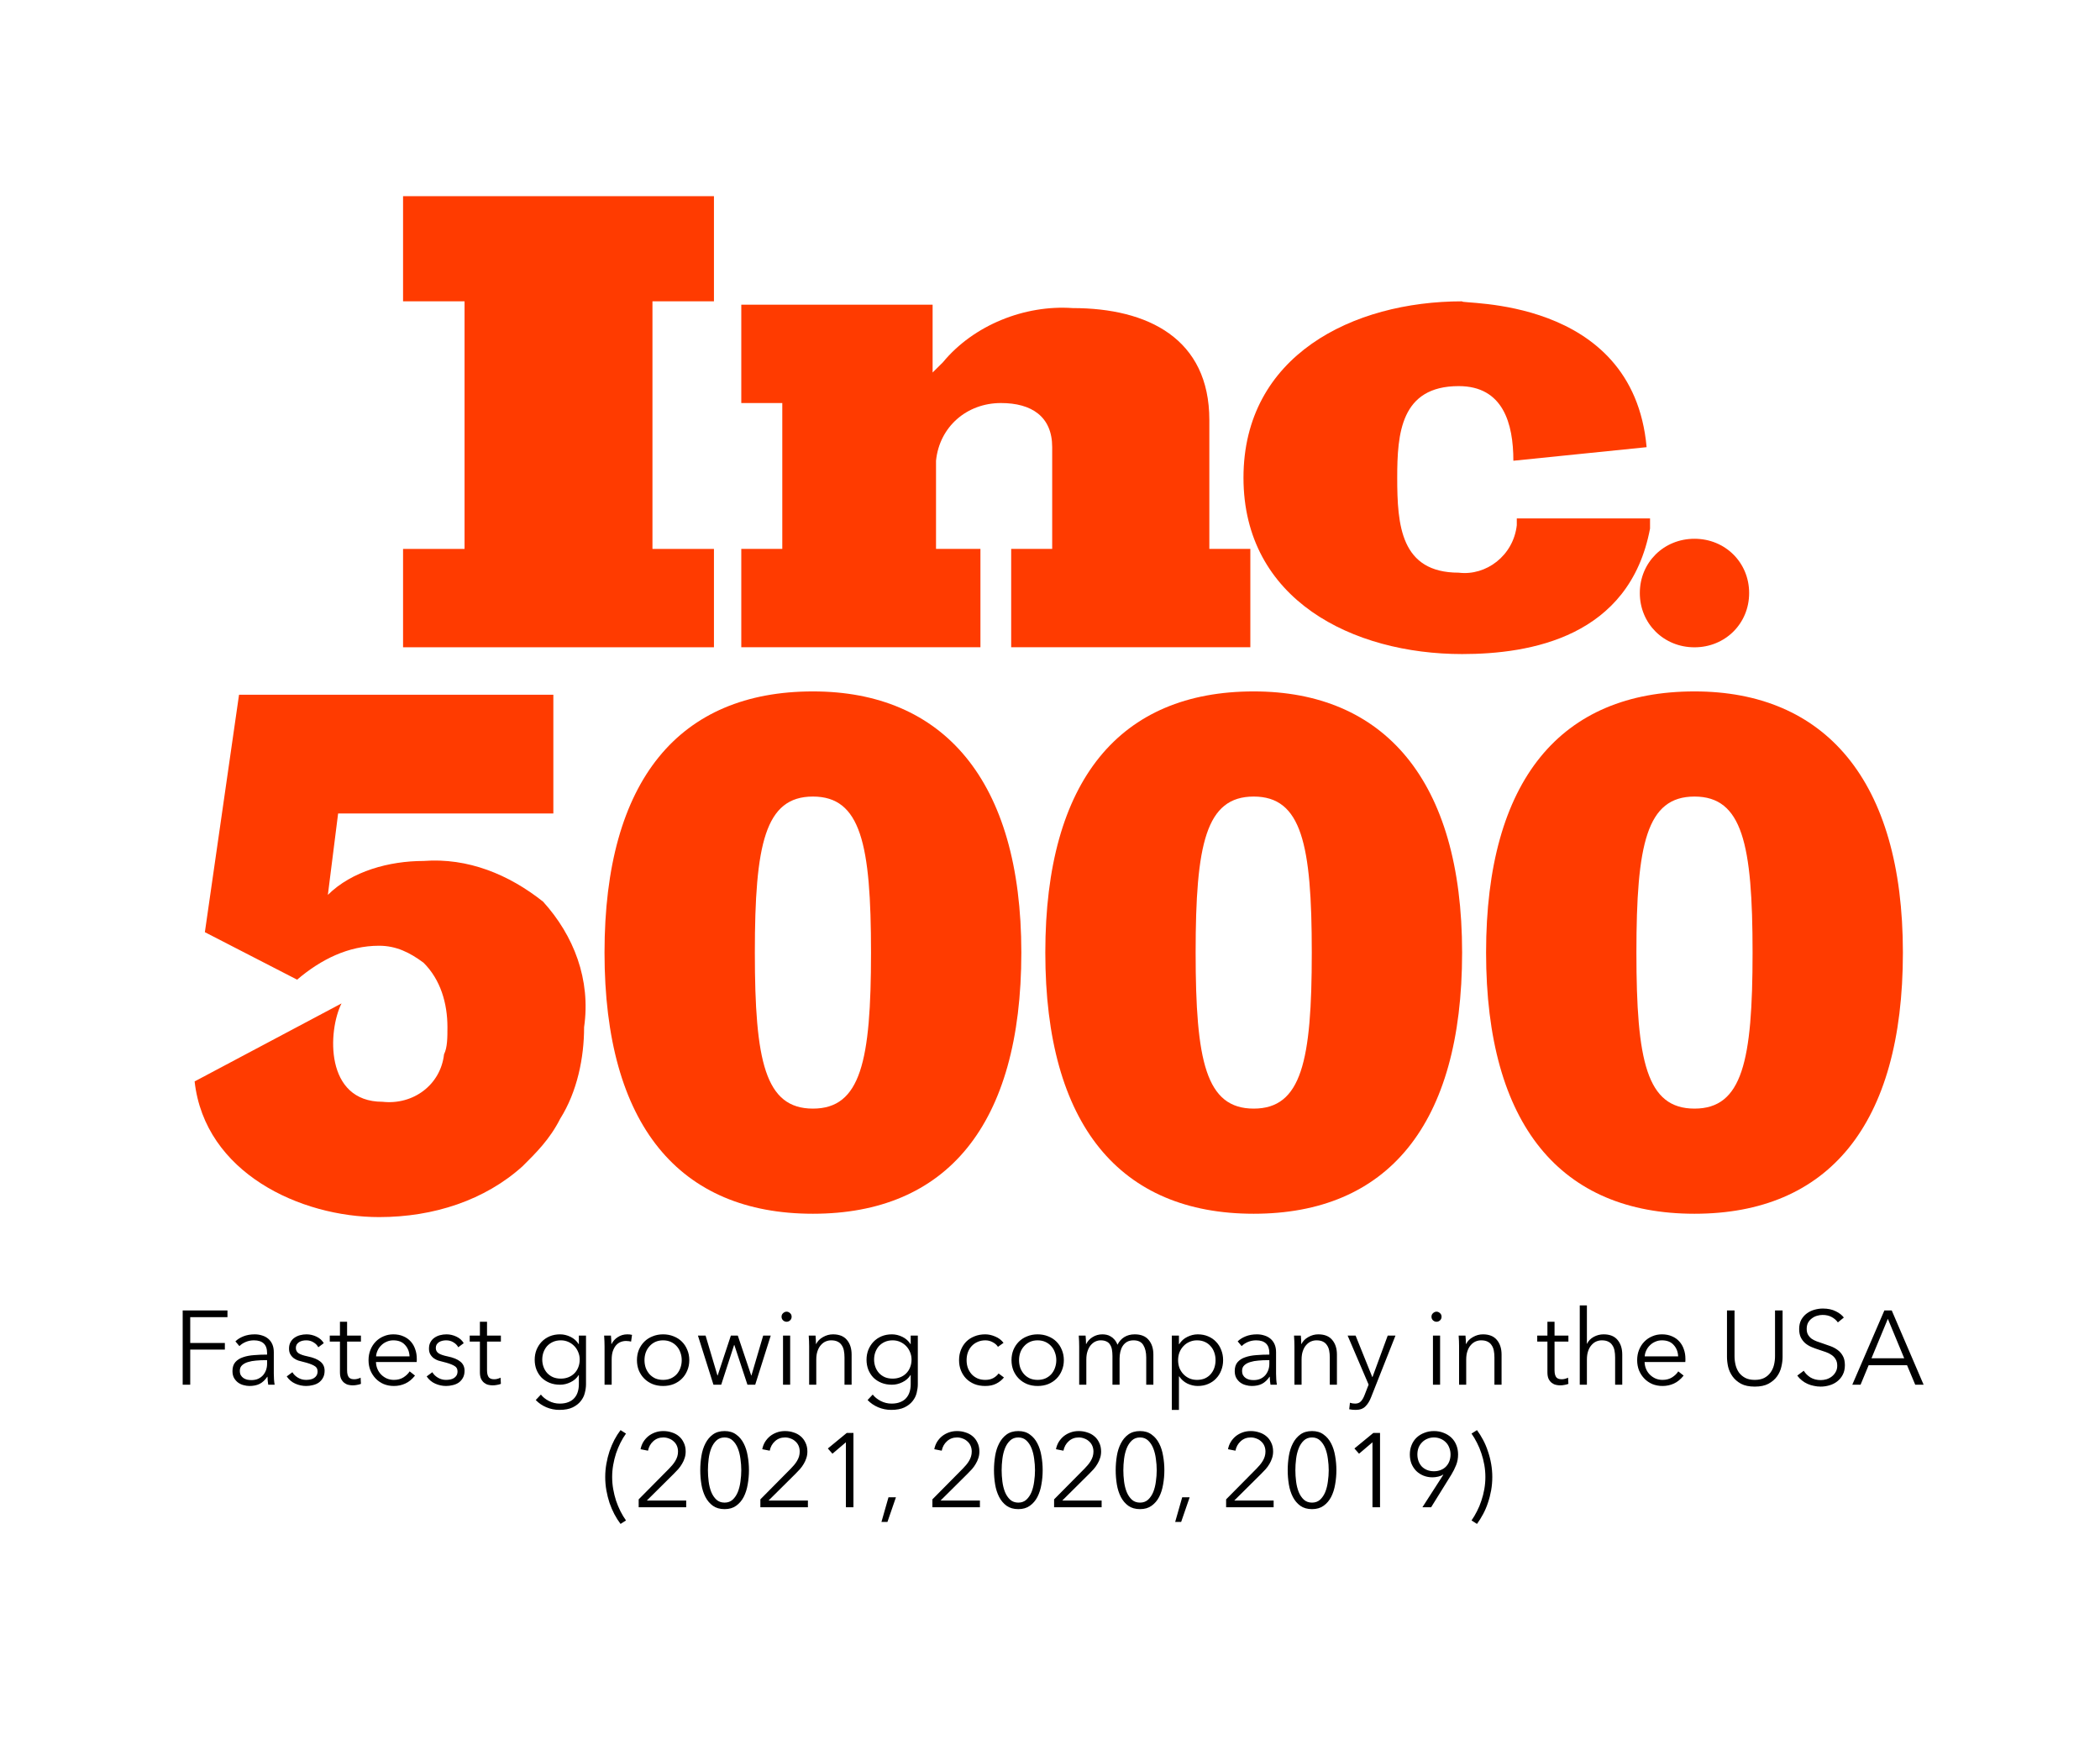
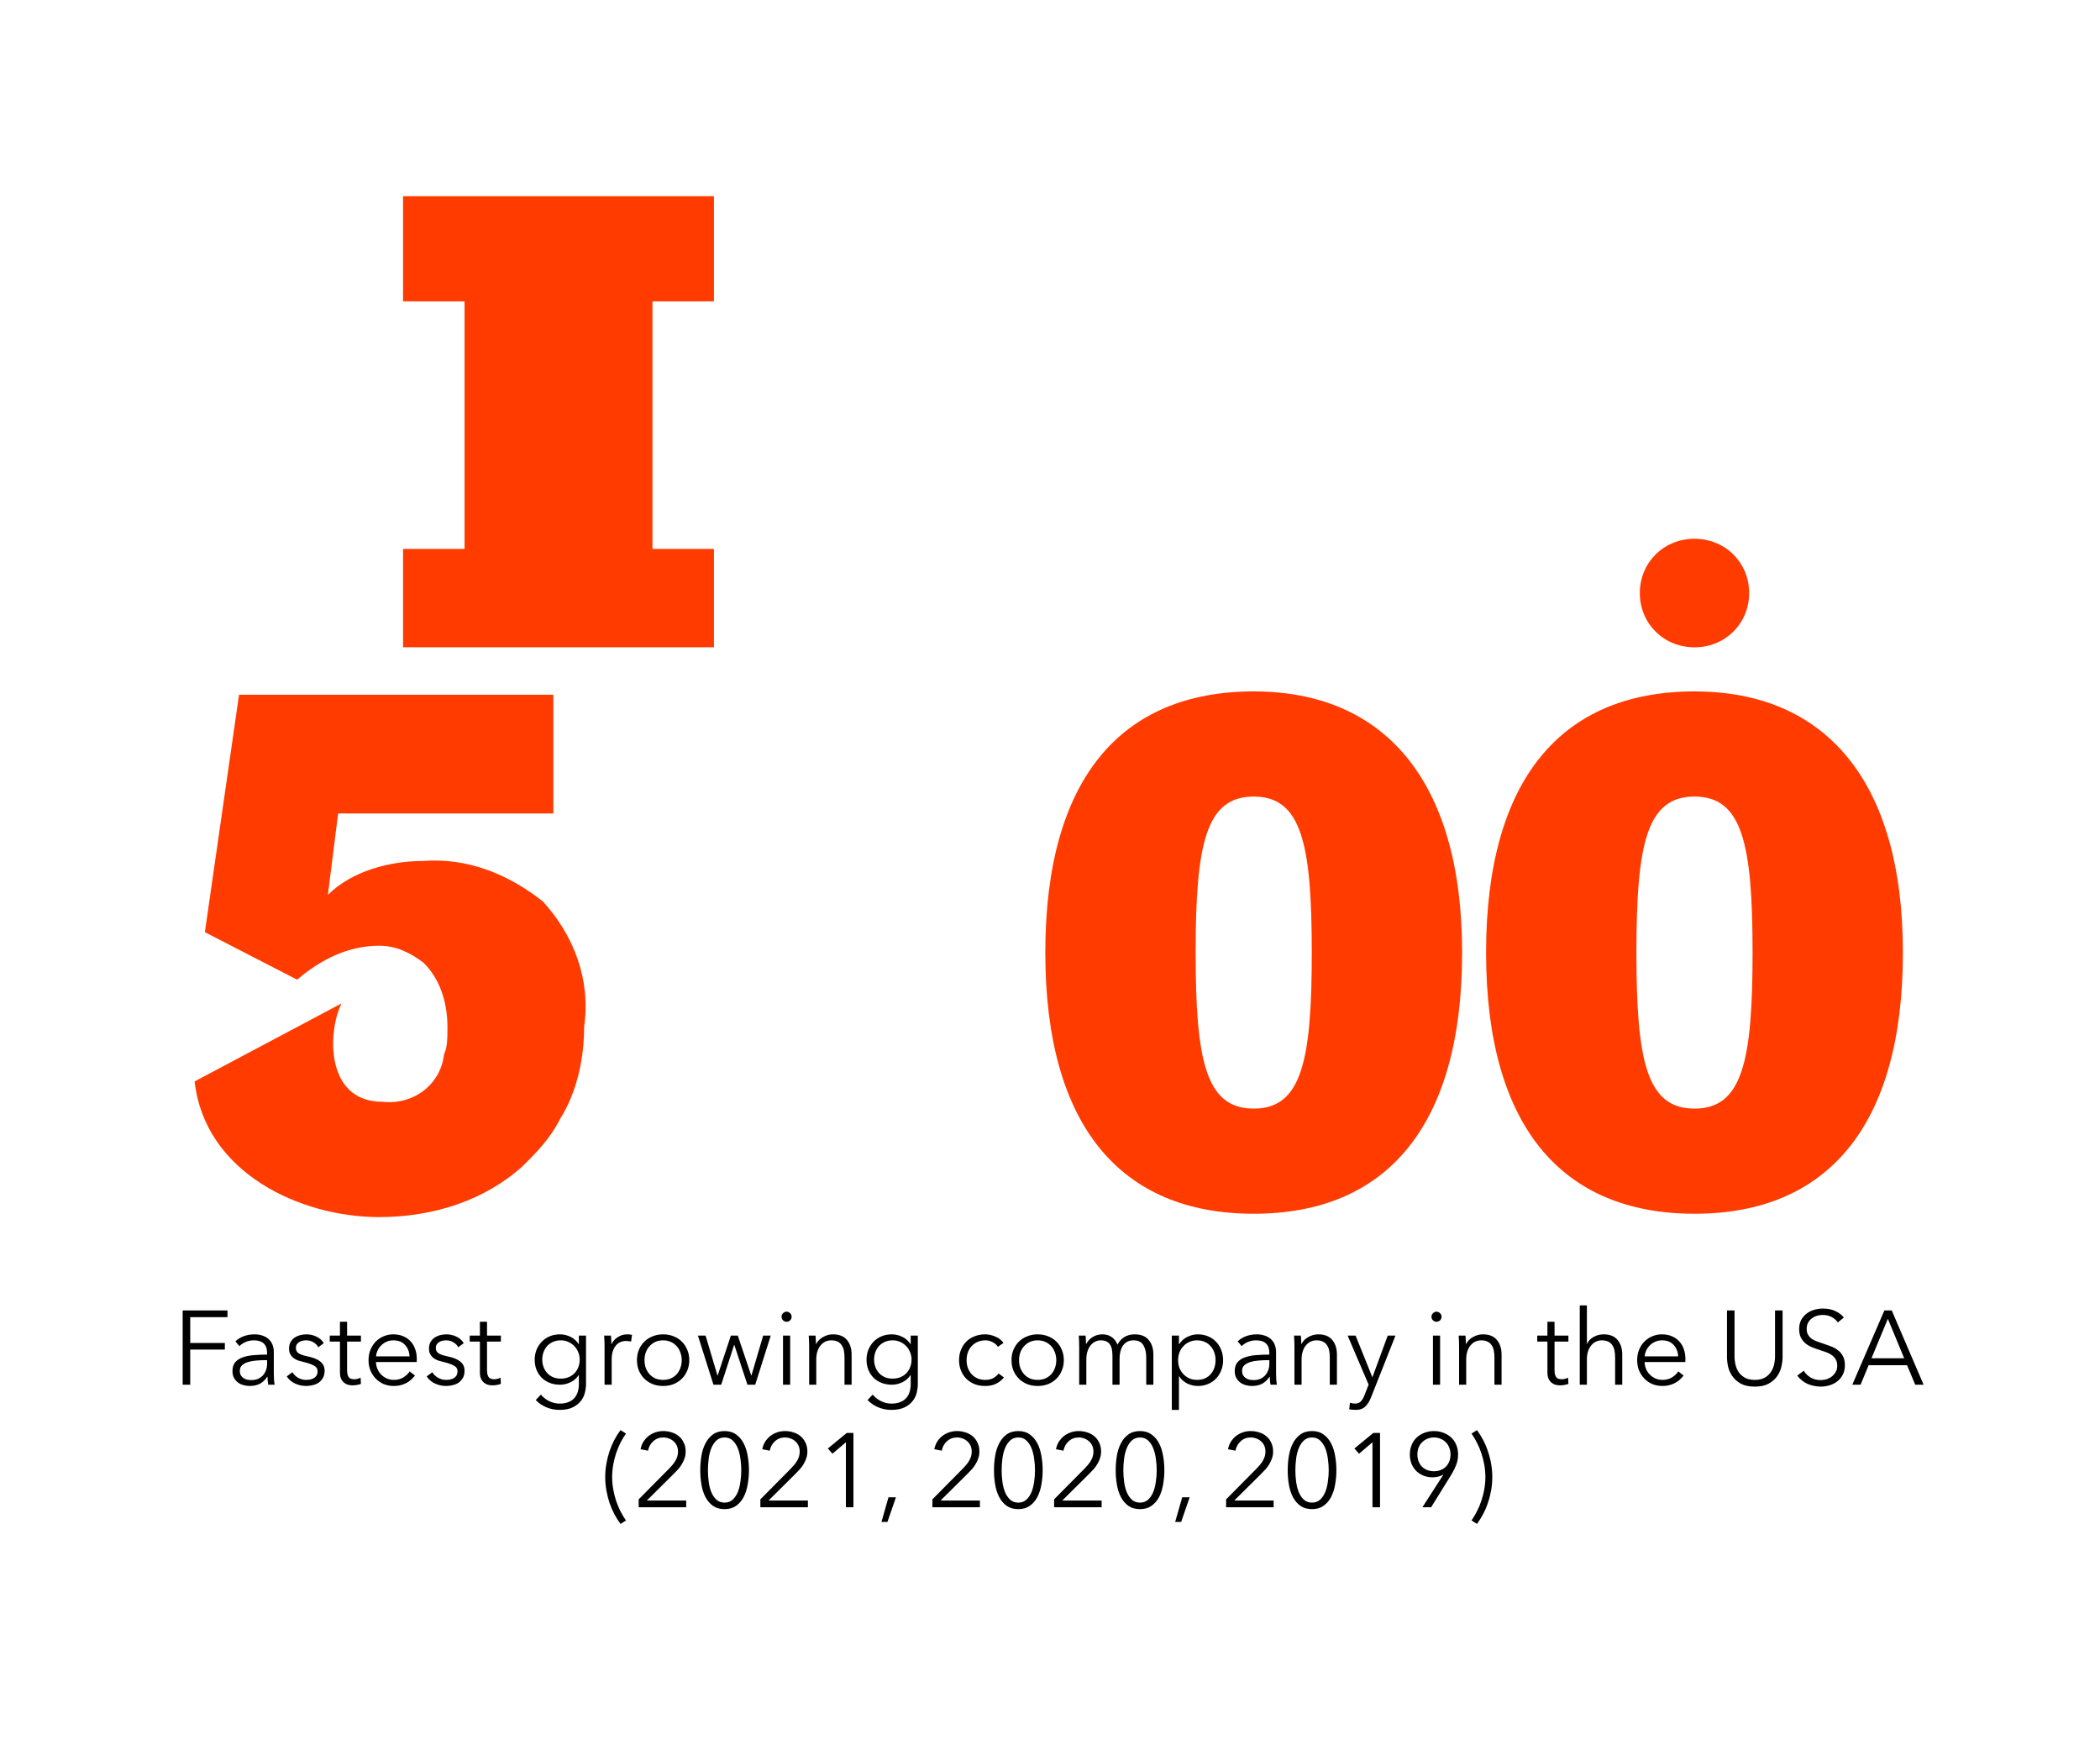
<svg xmlns="http://www.w3.org/2000/svg" width="120" height="100" viewBox="0 0 120 100" fill="none">
  <path d="M23.032 36.981V31.362H26.546V17.215H23.032V11.208H40.797V17.215H37.283V31.362H40.797V36.981H23.032Z" fill="#FF3B00" />
-   <path d="M57.782 36.98V31.36H60.125V25.547C60.125 23.803 58.954 23.027 57.197 23.027C55.244 23.027 53.682 24.384 53.487 26.322V26.516V31.36H56.025V36.98H42.359V31.36H44.702V23.027H42.359V17.408H53.292V21.283C53.487 21.09 53.682 20.896 53.878 20.702C55.635 18.57 58.563 17.408 61.296 17.602C65.591 17.602 69.105 19.346 69.105 23.996V31.36H71.448V36.98H57.782Z" fill="#FF3B00" />
-   <path d="M94.092 25.549L86.478 26.324C86.478 24.192 85.893 22.06 83.355 22.06C80.036 22.06 79.841 24.773 79.841 27.293C79.841 30.006 80.036 32.719 83.355 32.719C84.917 32.912 86.478 31.75 86.674 30.006C86.674 29.812 86.674 29.812 86.674 29.618H94.288V30.199C93.116 36.401 87.455 37.369 83.55 37.369C77.303 37.369 71.056 34.269 71.056 27.293C71.056 20.316 77.303 17.216 83.55 17.216C83.355 17.41 93.311 16.828 94.092 25.549Z" fill="#FF3B00" />
  <path d="M99.951 33.883C99.951 35.627 98.584 36.983 96.827 36.983C95.07 36.983 93.704 35.627 93.704 33.883C93.704 32.139 95.07 30.782 96.827 30.782C98.584 30.782 99.951 32.139 99.951 33.883Z" fill="#FF3B00" />
-   <path d="M46.453 39.503C38.839 39.503 34.544 44.541 34.544 54.424C34.544 64.307 38.839 69.346 46.453 69.346C54.067 69.346 58.362 64.307 58.362 54.424C58.362 44.541 53.871 39.503 46.453 39.503ZM46.453 63.339C43.719 63.339 43.134 60.626 43.134 54.424C43.134 48.223 43.719 45.51 46.453 45.51C49.186 45.51 49.772 48.223 49.772 54.424C49.772 60.626 49.186 63.339 46.453 63.339Z" fill="#FF3B00" />
  <path d="M71.64 39.503C64.027 39.503 59.732 44.541 59.732 54.424C59.732 64.307 64.027 69.346 71.64 69.346C79.254 69.346 83.549 64.307 83.549 54.424C83.549 44.541 79.059 39.503 71.64 39.503ZM71.64 63.339C68.907 63.339 68.322 60.626 68.322 54.424C68.322 48.223 68.907 45.51 71.64 45.51C74.374 45.51 74.959 48.223 74.959 54.424C74.959 60.626 74.374 63.339 71.64 63.339Z" fill="#FF3B00" />
  <path d="M96.828 39.503C89.214 39.503 84.919 44.541 84.919 54.424C84.919 64.307 89.214 69.346 96.828 69.346C104.442 69.346 108.737 64.307 108.737 54.424C108.737 44.541 104.247 39.503 96.828 39.503ZM96.828 63.339C94.095 63.339 93.509 60.626 93.509 54.424C93.509 48.223 94.095 45.51 96.828 45.51C99.561 45.51 100.147 48.223 100.147 54.424C100.147 60.626 99.561 63.339 96.828 63.339Z" fill="#FF3B00" />
  <path d="M31.034 51.515C29.082 49.965 26.739 48.996 24.201 49.19C22.249 49.19 20.102 49.771 18.735 51.128L19.321 46.477H31.62V39.694H13.659L11.707 53.259L16.978 55.972C18.345 54.81 19.906 54.034 21.663 54.034C22.64 54.034 23.421 54.422 24.201 55.003C25.178 55.972 25.568 57.329 25.568 58.685C25.568 59.267 25.568 59.848 25.373 60.236C25.178 61.98 23.616 63.142 21.859 62.949C18.54 62.949 18.735 58.879 19.516 57.329L11.121 61.786C11.707 67.018 17.173 69.537 21.663 69.537C24.787 69.537 27.715 68.568 29.863 66.63C30.644 65.855 31.425 65.08 32.011 63.917C32.987 62.367 33.377 60.429 33.377 58.685C33.768 55.972 32.791 53.453 31.034 51.515Z" fill="#FF3B00" />
  <path d="M10.87 79.114H10.439V74.87H12.998V75.253H10.87V76.728H12.849V77.106H10.87V79.114ZM15.262 77.303C15.262 77.06 15.198 76.878 15.071 76.758C14.943 76.638 14.757 76.578 14.513 76.578C14.345 76.578 14.189 76.608 14.046 76.668C13.902 76.728 13.78 76.808 13.68 76.908L13.452 76.638C13.568 76.522 13.72 76.426 13.908 76.35C14.1 76.274 14.315 76.236 14.555 76.236C14.707 76.236 14.849 76.258 14.981 76.302C15.113 76.342 15.229 76.404 15.328 76.488C15.428 76.572 15.506 76.678 15.562 76.806C15.618 76.934 15.646 77.084 15.646 77.255V78.484C15.646 78.592 15.65 78.704 15.658 78.82C15.666 78.936 15.678 79.034 15.694 79.114H15.328C15.316 79.046 15.306 78.972 15.298 78.892C15.29 78.812 15.286 78.734 15.286 78.658H15.274C15.147 78.846 15.001 78.982 14.837 79.066C14.677 79.146 14.483 79.186 14.255 79.186C14.148 79.186 14.036 79.17 13.92 79.138C13.808 79.11 13.704 79.062 13.608 78.994C13.516 78.926 13.438 78.838 13.374 78.73C13.314 78.622 13.284 78.49 13.284 78.335C13.284 78.119 13.338 77.949 13.446 77.825C13.558 77.697 13.706 77.603 13.89 77.543C14.073 77.479 14.283 77.439 14.519 77.423C14.759 77.403 15.007 77.393 15.262 77.393V77.303ZM15.143 77.711C14.975 77.711 14.805 77.719 14.633 77.735C14.465 77.747 14.311 77.775 14.171 77.819C14.036 77.859 13.924 77.919 13.836 77.999C13.748 78.079 13.704 78.185 13.704 78.317C13.704 78.416 13.722 78.5 13.758 78.568C13.798 78.636 13.85 78.692 13.914 78.736C13.978 78.776 14.047 78.806 14.123 78.826C14.203 78.842 14.283 78.85 14.363 78.85C14.507 78.85 14.635 78.826 14.747 78.778C14.859 78.726 14.953 78.658 15.029 78.574C15.105 78.486 15.163 78.386 15.203 78.275C15.242 78.163 15.262 78.045 15.262 77.921V77.711H15.143ZM18.189 76.974C18.129 76.858 18.037 76.764 17.913 76.692C17.793 76.616 17.655 76.578 17.5 76.578C17.428 76.578 17.356 76.586 17.284 76.602C17.212 76.618 17.148 76.644 17.092 76.68C17.036 76.716 16.99 76.762 16.954 76.818C16.922 76.874 16.906 76.94 16.906 77.016C16.906 77.147 16.96 77.249 17.068 77.321C17.176 77.389 17.346 77.447 17.578 77.495C17.909 77.563 18.153 77.663 18.309 77.795C18.469 77.923 18.549 78.097 18.549 78.317C18.549 78.476 18.517 78.612 18.453 78.724C18.393 78.832 18.313 78.922 18.213 78.994C18.113 79.062 17.999 79.11 17.871 79.138C17.747 79.17 17.622 79.186 17.494 79.186C17.282 79.186 17.076 79.142 16.876 79.054C16.676 78.966 16.512 78.828 16.385 78.64L16.708 78.4C16.78 78.524 16.886 78.628 17.026 78.712C17.166 78.796 17.32 78.838 17.488 78.838C17.576 78.838 17.659 78.83 17.739 78.814C17.819 78.798 17.889 78.77 17.949 78.73C18.009 78.69 18.057 78.64 18.093 78.58C18.129 78.516 18.147 78.438 18.147 78.346C18.147 78.199 18.075 78.089 17.931 78.017C17.791 77.941 17.587 77.871 17.32 77.807C17.236 77.787 17.146 77.763 17.05 77.735C16.958 77.703 16.872 77.659 16.792 77.603C16.712 77.543 16.646 77.469 16.594 77.381C16.542 77.293 16.516 77.183 16.516 77.052C16.516 76.908 16.544 76.786 16.6 76.686C16.656 76.582 16.73 76.498 16.822 76.434C16.918 76.366 17.026 76.316 17.146 76.284C17.266 76.252 17.39 76.236 17.518 76.236C17.713 76.236 17.903 76.28 18.087 76.368C18.271 76.456 18.409 76.58 18.501 76.74L18.189 76.974ZM20.625 76.65H19.834V78.287C19.834 78.39 19.843 78.476 19.863 78.544C19.884 78.612 19.912 78.666 19.947 78.706C19.987 78.742 20.033 78.768 20.085 78.784C20.137 78.796 20.193 78.802 20.253 78.802C20.309 78.802 20.367 78.794 20.427 78.778C20.491 78.762 20.551 78.74 20.607 78.712L20.625 79.066C20.553 79.094 20.477 79.114 20.397 79.126C20.321 79.142 20.237 79.15 20.145 79.15C20.069 79.15 19.989 79.14 19.905 79.12C19.822 79.1 19.744 79.062 19.672 79.006C19.6 78.95 19.54 78.874 19.492 78.778C19.448 78.682 19.426 78.556 19.426 78.4V76.65H18.844V76.308H19.426V75.517H19.834V76.308H20.625V76.65ZM23.403 77.495C23.391 77.231 23.305 77.014 23.145 76.842C22.989 76.666 22.765 76.578 22.474 76.578C22.338 76.578 22.212 76.604 22.096 76.656C21.98 76.704 21.878 76.772 21.79 76.86C21.702 76.944 21.632 77.042 21.58 77.153C21.528 77.261 21.498 77.375 21.49 77.495H23.403ZM23.816 77.627C23.816 77.655 23.816 77.685 23.816 77.717C23.816 77.749 23.814 77.783 23.81 77.819H21.484C21.488 77.959 21.516 78.091 21.568 78.215C21.62 78.338 21.692 78.446 21.784 78.538C21.876 78.63 21.984 78.704 22.108 78.76C22.232 78.812 22.366 78.838 22.509 78.838C22.721 78.838 22.903 78.79 23.055 78.694C23.211 78.594 23.329 78.48 23.409 78.352L23.714 78.592C23.547 78.804 23.361 78.956 23.157 79.048C22.957 79.14 22.741 79.186 22.509 79.186C22.302 79.186 22.108 79.15 21.928 79.078C21.752 79.002 21.6 78.898 21.472 78.766C21.345 78.634 21.243 78.478 21.167 78.299C21.095 78.119 21.059 77.923 21.059 77.711C21.059 77.499 21.095 77.303 21.167 77.124C21.239 76.944 21.338 76.788 21.466 76.656C21.594 76.524 21.744 76.422 21.916 76.35C22.088 76.274 22.274 76.236 22.474 76.236C22.693 76.236 22.887 76.274 23.055 76.35C23.223 76.422 23.363 76.522 23.475 76.65C23.587 76.774 23.67 76.92 23.726 77.088C23.786 77.255 23.816 77.435 23.816 77.627ZM26.186 76.974C26.126 76.858 26.034 76.764 25.91 76.692C25.79 76.616 25.652 76.578 25.496 76.578C25.424 76.578 25.353 76.586 25.281 76.602C25.209 76.618 25.145 76.644 25.089 76.68C25.033 76.716 24.987 76.762 24.951 76.818C24.919 76.874 24.903 76.94 24.903 77.016C24.903 77.147 24.957 77.249 25.065 77.321C25.173 77.389 25.343 77.447 25.574 77.495C25.906 77.563 26.15 77.663 26.306 77.795C26.466 77.923 26.546 78.097 26.546 78.317C26.546 78.476 26.514 78.612 26.45 78.724C26.39 78.832 26.31 78.922 26.21 78.994C26.11 79.062 25.996 79.11 25.868 79.138C25.744 79.17 25.618 79.186 25.49 79.186C25.279 79.186 25.073 79.142 24.873 79.054C24.673 78.966 24.509 78.828 24.381 78.64L24.705 78.4C24.777 78.524 24.883 78.628 25.023 78.712C25.163 78.796 25.317 78.838 25.484 78.838C25.572 78.838 25.656 78.83 25.736 78.814C25.816 78.798 25.886 78.77 25.946 78.73C26.006 78.69 26.054 78.64 26.09 78.58C26.126 78.516 26.144 78.438 26.144 78.346C26.144 78.199 26.072 78.089 25.928 78.017C25.788 77.941 25.584 77.871 25.317 77.807C25.233 77.787 25.143 77.763 25.047 77.735C24.955 77.703 24.869 77.659 24.789 77.603C24.709 77.543 24.643 77.469 24.591 77.381C24.539 77.293 24.513 77.183 24.513 77.052C24.513 76.908 24.541 76.786 24.597 76.686C24.653 76.582 24.727 76.498 24.819 76.434C24.915 76.366 25.023 76.316 25.143 76.284C25.263 76.252 25.387 76.236 25.514 76.236C25.71 76.236 25.9 76.28 26.084 76.368C26.268 76.456 26.406 76.58 26.498 76.74L26.186 76.974ZM28.622 76.65H27.83V78.287C27.83 78.39 27.84 78.476 27.86 78.544C27.88 78.612 27.908 78.666 27.944 78.706C27.984 78.742 28.03 78.768 28.082 78.784C28.134 78.796 28.19 78.802 28.25 78.802C28.306 78.802 28.364 78.794 28.424 78.778C28.488 78.762 28.548 78.74 28.604 78.712L28.622 79.066C28.55 79.094 28.474 79.114 28.394 79.126C28.318 79.142 28.234 79.15 28.142 79.15C28.066 79.15 27.986 79.14 27.902 79.12C27.818 79.1 27.741 79.062 27.669 79.006C27.597 78.95 27.537 78.874 27.489 78.778C27.445 78.682 27.423 78.556 27.423 78.4V76.65H26.841V76.308H27.423V75.517H27.83V76.308H28.622V76.65ZM30.908 79.677C31.02 79.821 31.172 79.943 31.364 80.043C31.559 80.143 31.765 80.193 31.981 80.193C32.181 80.193 32.351 80.163 32.491 80.103C32.63 80.047 32.742 79.969 32.826 79.869C32.914 79.769 32.978 79.651 33.018 79.515C33.058 79.383 33.078 79.242 33.078 79.09V78.562H33.066C32.958 78.738 32.804 78.874 32.605 78.97C32.409 79.066 32.209 79.114 32.005 79.114C31.785 79.114 31.585 79.078 31.405 79.006C31.23 78.934 31.078 78.836 30.95 78.712C30.826 78.584 30.728 78.432 30.656 78.257C30.588 78.081 30.554 77.891 30.554 77.687C30.554 77.487 30.588 77.299 30.656 77.124C30.728 76.948 30.826 76.794 30.95 76.662C31.078 76.53 31.23 76.426 31.405 76.35C31.585 76.274 31.785 76.236 32.005 76.236C32.209 76.236 32.409 76.284 32.605 76.38C32.8 76.476 32.954 76.614 33.066 76.794H33.078V76.308H33.486V79.09C33.486 79.242 33.464 79.403 33.42 79.575C33.38 79.747 33.302 79.905 33.186 80.049C33.074 80.193 32.92 80.313 32.724 80.409C32.529 80.504 32.275 80.552 31.963 80.552C31.703 80.552 31.456 80.502 31.22 80.403C30.984 80.303 30.782 80.165 30.614 79.989L30.908 79.677ZM30.986 77.675C30.986 77.823 31.01 77.963 31.058 78.095C31.106 78.227 31.174 78.342 31.262 78.442C31.354 78.542 31.465 78.622 31.597 78.682C31.729 78.738 31.879 78.766 32.047 78.766C32.203 78.766 32.347 78.74 32.479 78.688C32.611 78.636 32.724 78.562 32.82 78.466C32.916 78.37 32.99 78.257 33.042 78.125C33.098 77.989 33.126 77.839 33.126 77.675C33.126 77.527 33.098 77.387 33.042 77.255C32.99 77.124 32.916 77.008 32.82 76.908C32.724 76.808 32.611 76.728 32.479 76.668C32.347 76.608 32.203 76.578 32.047 76.578C31.879 76.578 31.729 76.608 31.597 76.668C31.465 76.728 31.354 76.808 31.262 76.908C31.174 77.008 31.106 77.124 31.058 77.255C31.01 77.387 30.986 77.527 30.986 77.675ZM34.546 76.926C34.546 76.85 34.544 76.752 34.54 76.632C34.536 76.512 34.53 76.404 34.522 76.308H34.911C34.919 76.384 34.925 76.468 34.929 76.56C34.933 76.652 34.935 76.728 34.935 76.788H34.947C35.027 76.624 35.147 76.492 35.307 76.392C35.467 76.288 35.647 76.236 35.847 76.236C35.899 76.236 35.945 76.238 35.984 76.242C36.029 76.246 36.072 76.254 36.116 76.266L36.062 76.65C36.038 76.642 35.998 76.634 35.943 76.626C35.887 76.618 35.831 76.614 35.775 76.614C35.667 76.614 35.563 76.634 35.463 76.674C35.363 76.714 35.275 76.778 35.199 76.866C35.127 76.95 35.067 77.06 35.019 77.195C34.975 77.327 34.953 77.487 34.953 77.675V79.114H34.546V76.926ZM39.388 77.711C39.388 77.923 39.35 78.119 39.274 78.299C39.202 78.478 39.1 78.634 38.968 78.766C38.837 78.898 38.679 79.002 38.495 79.078C38.311 79.15 38.109 79.186 37.889 79.186C37.674 79.186 37.474 79.15 37.29 79.078C37.106 79.002 36.948 78.898 36.816 78.766C36.684 78.634 36.581 78.478 36.505 78.299C36.433 78.119 36.397 77.923 36.397 77.711C36.397 77.499 36.433 77.303 36.505 77.124C36.581 76.944 36.684 76.788 36.816 76.656C36.948 76.524 37.106 76.422 37.29 76.35C37.474 76.274 37.674 76.236 37.889 76.236C38.109 76.236 38.311 76.274 38.495 76.35C38.679 76.422 38.837 76.524 38.968 76.656C39.1 76.788 39.202 76.944 39.274 77.124C39.35 77.303 39.388 77.499 39.388 77.711ZM38.956 77.711C38.956 77.555 38.931 77.409 38.879 77.273C38.831 77.133 38.761 77.014 38.669 76.914C38.577 76.81 38.465 76.728 38.333 76.668C38.201 76.608 38.053 76.578 37.889 76.578C37.726 76.578 37.578 76.608 37.446 76.668C37.318 76.728 37.208 76.81 37.116 76.914C37.024 77.014 36.952 77.133 36.9 77.273C36.852 77.409 36.828 77.555 36.828 77.711C36.828 77.867 36.852 78.015 36.9 78.155C36.952 78.29 37.024 78.41 37.116 78.514C37.208 78.614 37.318 78.694 37.446 78.754C37.578 78.81 37.726 78.838 37.889 78.838C38.053 78.838 38.201 78.81 38.333 78.754C38.465 78.694 38.577 78.614 38.669 78.514C38.761 78.41 38.831 78.29 38.879 78.155C38.931 78.015 38.956 77.867 38.956 77.711ZM40.319 76.308L40.997 78.586H41.009L41.764 76.308H42.16L42.927 78.586H42.939L43.61 76.308H44.042L43.155 79.114H42.711L41.962 76.842H41.95L41.212 79.114H40.769L39.882 76.308H40.319ZM45.152 79.114H44.744V76.308H45.152V79.114ZM45.236 75.229C45.236 75.313 45.206 75.383 45.146 75.439C45.086 75.491 45.02 75.517 44.948 75.517C44.876 75.517 44.81 75.491 44.75 75.439C44.69 75.383 44.66 75.313 44.66 75.229C44.66 75.145 44.69 75.077 44.75 75.025C44.81 74.969 44.876 74.941 44.948 74.941C45.02 74.941 45.086 74.969 45.146 75.025C45.206 75.077 45.236 75.145 45.236 75.229ZM46.602 76.308C46.61 76.384 46.616 76.468 46.62 76.56C46.624 76.652 46.626 76.728 46.626 76.788H46.638C46.718 76.624 46.848 76.492 47.028 76.392C47.208 76.288 47.398 76.236 47.597 76.236C47.953 76.236 48.219 76.342 48.395 76.554C48.575 76.766 48.664 77.046 48.664 77.393V79.114H48.257V77.561C48.257 77.413 48.245 77.279 48.221 77.159C48.197 77.04 48.155 76.938 48.095 76.854C48.039 76.766 47.961 76.698 47.861 76.65C47.765 76.602 47.643 76.578 47.495 76.578C47.388 76.578 47.282 76.6 47.178 76.644C47.078 76.688 46.988 76.756 46.908 76.848C46.828 76.936 46.764 77.05 46.716 77.189C46.668 77.325 46.644 77.487 46.644 77.675V79.114H46.237V76.926C46.237 76.85 46.235 76.752 46.231 76.632C46.227 76.512 46.221 76.404 46.213 76.308H46.602ZM49.87 79.677C49.982 79.821 50.134 79.943 50.325 80.043C50.521 80.143 50.727 80.193 50.943 80.193C51.143 80.193 51.312 80.163 51.452 80.103C51.592 80.047 51.704 79.969 51.788 79.869C51.876 79.769 51.94 79.651 51.98 79.515C52.02 79.383 52.04 79.242 52.04 79.09V78.562H52.028C51.92 78.738 51.766 78.874 51.566 78.97C51.37 79.066 51.171 79.114 50.967 79.114C50.747 79.114 50.547 79.078 50.367 79.006C50.191 78.934 50.04 78.836 49.912 78.712C49.788 78.584 49.69 78.432 49.618 78.257C49.55 78.081 49.516 77.891 49.516 77.687C49.516 77.487 49.55 77.299 49.618 77.124C49.69 76.948 49.788 76.794 49.912 76.662C50.04 76.53 50.191 76.426 50.367 76.35C50.547 76.274 50.747 76.236 50.967 76.236C51.171 76.236 51.37 76.284 51.566 76.38C51.762 76.476 51.916 76.614 52.028 76.794H52.04V76.308H52.447V79.09C52.447 79.242 52.425 79.403 52.382 79.575C52.342 79.747 52.264 79.905 52.148 80.049C52.036 80.193 51.882 80.313 51.686 80.409C51.49 80.504 51.237 80.552 50.925 80.552C50.665 80.552 50.417 80.502 50.181 80.403C49.946 80.303 49.744 80.165 49.576 79.989L49.87 79.677ZM49.948 77.675C49.948 77.823 49.972 77.963 50.02 78.095C50.068 78.227 50.136 78.342 50.224 78.442C50.315 78.542 50.427 78.622 50.559 78.682C50.691 78.738 50.841 78.766 51.009 78.766C51.165 78.766 51.309 78.74 51.44 78.688C51.572 78.636 51.686 78.562 51.782 78.466C51.878 78.37 51.952 78.257 52.004 78.125C52.06 77.989 52.088 77.839 52.088 77.675C52.088 77.527 52.06 77.387 52.004 77.255C51.952 77.124 51.878 77.008 51.782 76.908C51.686 76.808 51.572 76.728 51.44 76.668C51.309 76.608 51.165 76.578 51.009 76.578C50.841 76.578 50.691 76.608 50.559 76.668C50.427 76.728 50.315 76.808 50.224 76.908C50.136 77.008 50.068 77.124 50.02 77.255C49.972 77.387 49.948 77.527 49.948 77.675ZM57.026 76.95C56.959 76.842 56.859 76.754 56.727 76.686C56.599 76.614 56.459 76.578 56.307 76.578C56.143 76.578 55.995 76.608 55.864 76.668C55.732 76.724 55.618 76.804 55.522 76.908C55.43 77.008 55.358 77.127 55.306 77.267C55.258 77.403 55.234 77.551 55.234 77.711C55.234 77.871 55.258 78.019 55.306 78.155C55.358 78.29 55.43 78.41 55.522 78.514C55.614 78.614 55.726 78.694 55.858 78.754C55.989 78.81 56.137 78.838 56.301 78.838C56.481 78.838 56.633 78.804 56.757 78.736C56.881 78.668 56.983 78.58 57.062 78.472L57.368 78.7C57.248 78.848 57.1 78.966 56.925 79.054C56.753 79.142 56.545 79.186 56.301 79.186C56.073 79.186 55.867 79.15 55.684 79.078C55.5 79.002 55.342 78.898 55.21 78.766C55.082 78.634 54.982 78.478 54.91 78.299C54.838 78.119 54.803 77.923 54.803 77.711C54.803 77.499 54.838 77.303 54.91 77.124C54.982 76.944 55.082 76.788 55.21 76.656C55.342 76.524 55.5 76.422 55.684 76.35C55.867 76.274 56.073 76.236 56.301 76.236C56.489 76.236 56.679 76.278 56.871 76.362C57.066 76.442 57.224 76.562 57.344 76.722L57.026 76.95ZM60.791 77.711C60.791 77.923 60.753 78.119 60.677 78.299C60.605 78.478 60.503 78.634 60.371 78.766C60.24 78.898 60.082 79.002 59.898 79.078C59.714 79.15 59.512 79.186 59.292 79.186C59.077 79.186 58.877 79.15 58.693 79.078C58.509 79.002 58.351 78.898 58.219 78.766C58.088 78.634 57.984 78.478 57.908 78.299C57.836 78.119 57.8 77.923 57.8 77.711C57.8 77.499 57.836 77.303 57.908 77.124C57.984 76.944 58.088 76.788 58.219 76.656C58.351 76.524 58.509 76.422 58.693 76.35C58.877 76.274 59.077 76.236 59.292 76.236C59.512 76.236 59.714 76.274 59.898 76.35C60.082 76.422 60.24 76.524 60.371 76.656C60.503 76.788 60.605 76.944 60.677 77.124C60.753 77.303 60.791 77.499 60.791 77.711ZM60.36 77.711C60.36 77.555 60.334 77.409 60.282 77.273C60.234 77.133 60.164 77.014 60.072 76.914C59.98 76.81 59.868 76.728 59.736 76.668C59.604 76.608 59.456 76.578 59.292 76.578C59.129 76.578 58.981 76.608 58.849 76.668C58.721 76.728 58.611 76.81 58.519 76.914C58.427 77.014 58.355 77.133 58.303 77.273C58.255 77.409 58.231 77.555 58.231 77.711C58.231 77.867 58.255 78.015 58.303 78.155C58.355 78.29 58.427 78.41 58.519 78.514C58.611 78.614 58.721 78.694 58.849 78.754C58.981 78.81 59.129 78.838 59.292 78.838C59.456 78.838 59.604 78.81 59.736 78.754C59.868 78.694 59.98 78.614 60.072 78.514C60.164 78.41 60.234 78.29 60.282 78.155C60.334 78.015 60.36 77.867 60.36 77.711ZM62.07 76.788C62.15 76.624 62.272 76.492 62.436 76.392C62.603 76.288 62.789 76.236 62.993 76.236C63.069 76.236 63.147 76.244 63.227 76.26C63.311 76.276 63.391 76.308 63.467 76.356C63.547 76.4 63.619 76.46 63.683 76.536C63.751 76.612 63.809 76.71 63.856 76.83C63.952 76.638 64.082 76.492 64.246 76.392C64.414 76.288 64.612 76.236 64.84 76.236C65.195 76.236 65.461 76.342 65.637 76.554C65.817 76.766 65.907 77.046 65.907 77.393V79.114H65.499V77.561C65.499 77.265 65.443 77.028 65.331 76.848C65.223 76.668 65.037 76.578 64.774 76.578C64.626 76.578 64.5 76.608 64.396 76.668C64.296 76.728 64.214 76.808 64.15 76.908C64.09 77.004 64.046 77.114 64.018 77.237C63.99 77.361 63.976 77.489 63.976 77.621V79.114H63.569V77.477C63.569 77.341 63.559 77.217 63.539 77.106C63.519 76.994 63.483 76.9 63.431 76.824C63.383 76.744 63.315 76.684 63.227 76.644C63.139 76.6 63.027 76.578 62.891 76.578C62.795 76.578 62.697 76.6 62.598 76.644C62.502 76.688 62.414 76.756 62.334 76.848C62.258 76.936 62.196 77.05 62.148 77.189C62.1 77.325 62.076 77.487 62.076 77.675V79.114H61.668V76.926C61.668 76.85 61.666 76.752 61.662 76.632C61.658 76.512 61.652 76.404 61.644 76.308H62.034C62.042 76.384 62.048 76.468 62.052 76.56C62.056 76.652 62.058 76.728 62.058 76.788H62.07ZM67.368 80.552H66.961V76.308H67.368V76.794H67.386C67.502 76.61 67.656 76.472 67.848 76.38C68.044 76.284 68.242 76.236 68.441 76.236C68.661 76.236 68.859 76.274 69.035 76.35C69.215 76.426 69.367 76.53 69.49 76.662C69.618 76.794 69.716 76.95 69.784 77.129C69.856 77.309 69.892 77.503 69.892 77.711C69.892 77.919 69.856 78.113 69.784 78.293C69.716 78.472 69.618 78.628 69.49 78.76C69.367 78.892 69.215 78.996 69.035 79.072C68.859 79.148 68.661 79.186 68.441 79.186C68.242 79.186 68.044 79.14 67.848 79.048C67.656 78.952 67.502 78.816 67.386 78.64H67.368V80.552ZM69.46 77.711C69.46 77.555 69.436 77.409 69.388 77.273C69.341 77.133 69.27 77.014 69.179 76.914C69.091 76.81 68.981 76.728 68.849 76.668C68.717 76.608 68.567 76.578 68.399 76.578C68.243 76.578 68.1 76.608 67.968 76.668C67.836 76.724 67.722 76.804 67.626 76.908C67.53 77.008 67.454 77.127 67.398 77.267C67.346 77.403 67.32 77.551 67.32 77.711C67.32 77.871 67.346 78.021 67.398 78.161C67.454 78.296 67.53 78.414 67.626 78.514C67.722 78.614 67.836 78.694 67.968 78.754C68.1 78.81 68.243 78.838 68.399 78.838C68.567 78.838 68.717 78.81 68.849 78.754C68.981 78.694 69.091 78.614 69.179 78.514C69.27 78.41 69.341 78.29 69.388 78.155C69.436 78.015 69.46 77.867 69.46 77.711ZM72.534 77.303C72.534 77.06 72.47 76.878 72.342 76.758C72.215 76.638 72.029 76.578 71.785 76.578C71.617 76.578 71.461 76.608 71.317 76.668C71.174 76.728 71.052 76.808 70.952 76.908L70.724 76.638C70.84 76.522 70.992 76.426 71.18 76.35C71.371 76.274 71.587 76.236 71.827 76.236C71.979 76.236 72.121 76.258 72.252 76.302C72.384 76.342 72.5 76.404 72.6 76.488C72.7 76.572 72.778 76.678 72.834 76.806C72.89 76.934 72.918 77.084 72.918 77.255V78.484C72.918 78.592 72.922 78.704 72.93 78.82C72.938 78.936 72.95 79.034 72.966 79.114H72.6C72.588 79.046 72.578 78.972 72.57 78.892C72.562 78.812 72.558 78.734 72.558 78.658H72.546C72.418 78.846 72.272 78.982 72.109 79.066C71.949 79.146 71.755 79.186 71.527 79.186C71.419 79.186 71.307 79.17 71.192 79.138C71.08 79.11 70.976 79.062 70.88 78.994C70.788 78.926 70.71 78.838 70.646 78.73C70.586 78.622 70.556 78.49 70.556 78.335C70.556 78.119 70.61 77.949 70.718 77.825C70.83 77.697 70.978 77.603 71.162 77.543C71.345 77.479 71.555 77.439 71.791 77.423C72.031 77.403 72.278 77.393 72.534 77.393V77.303ZM72.414 77.711C72.246 77.711 72.077 77.719 71.905 77.735C71.737 77.747 71.583 77.775 71.443 77.819C71.307 77.859 71.195 77.919 71.108 77.999C71.02 78.079 70.976 78.185 70.976 78.317C70.976 78.416 70.994 78.5 71.03 78.568C71.07 78.636 71.121 78.692 71.186 78.736C71.249 78.776 71.319 78.806 71.395 78.826C71.475 78.842 71.555 78.85 71.635 78.85C71.779 78.85 71.907 78.826 72.019 78.778C72.131 78.726 72.225 78.658 72.3 78.574C72.376 78.486 72.434 78.386 72.474 78.275C72.514 78.163 72.534 78.045 72.534 77.921V77.711H72.414ZM74.334 76.308C74.342 76.384 74.348 76.468 74.352 76.56C74.356 76.652 74.358 76.728 74.358 76.788H74.37C74.45 76.624 74.579 76.492 74.759 76.392C74.939 76.288 75.129 76.236 75.329 76.236C75.685 76.236 75.95 76.342 76.126 76.554C76.306 76.766 76.396 77.046 76.396 77.393V79.114H75.988V77.561C75.988 77.413 75.976 77.279 75.952 77.159C75.928 77.04 75.886 76.938 75.826 76.854C75.77 76.766 75.693 76.698 75.593 76.65C75.497 76.602 75.375 76.578 75.227 76.578C75.119 76.578 75.013 76.6 74.909 76.644C74.809 76.688 74.719 76.756 74.639 76.848C74.56 76.936 74.496 77.05 74.448 77.189C74.4 77.325 74.376 77.487 74.376 77.675V79.114H73.968V76.926C73.968 76.85 73.966 76.752 73.962 76.632C73.958 76.512 73.952 76.404 73.944 76.308H74.334ZM78.416 78.676H78.428L79.298 76.308H79.741L78.344 79.839C78.261 80.055 78.153 80.227 78.021 80.355C77.893 80.487 77.707 80.552 77.463 80.552C77.339 80.552 77.218 80.54 77.098 80.516L77.14 80.145C77.236 80.177 77.335 80.193 77.439 80.193C77.579 80.193 77.689 80.149 77.769 80.061C77.849 79.977 77.919 79.855 77.979 79.695L78.207 79.108L77.008 76.308H77.463L78.416 78.676ZM82.291 79.114H81.883V76.308H82.291V79.114ZM82.375 75.229C82.375 75.313 82.345 75.383 82.285 75.439C82.225 75.491 82.159 75.517 82.087 75.517C82.015 75.517 81.949 75.491 81.889 75.439C81.829 75.383 81.799 75.313 81.799 75.229C81.799 75.145 81.829 75.077 81.889 75.025C81.949 74.969 82.015 74.941 82.087 74.941C82.159 74.941 82.225 74.969 82.285 75.025C82.345 75.077 82.375 75.145 82.375 75.229ZM83.742 76.308C83.749 76.384 83.755 76.468 83.76 76.56C83.763 76.652 83.766 76.728 83.766 76.788H83.778C83.857 76.624 83.987 76.492 84.167 76.392C84.347 76.288 84.537 76.236 84.737 76.236C85.092 76.236 85.358 76.342 85.534 76.554C85.714 76.766 85.804 77.046 85.804 77.393V79.114H85.396V77.561C85.396 77.413 85.384 77.279 85.36 77.159C85.336 77.04 85.294 76.938 85.234 76.854C85.178 76.766 85.1 76.698 85 76.65C84.904 76.602 84.783 76.578 84.635 76.578C84.527 76.578 84.421 76.6 84.317 76.644C84.217 76.688 84.127 76.756 84.047 76.848C83.967 76.936 83.903 77.05 83.855 77.189C83.807 77.325 83.783 77.487 83.783 77.675V79.114H83.376V76.926C83.376 76.85 83.374 76.752 83.37 76.632C83.366 76.512 83.36 76.404 83.352 76.308H83.742ZM89.623 76.65H88.831V78.287C88.831 78.39 88.841 78.476 88.861 78.544C88.881 78.612 88.909 78.666 88.945 78.706C88.985 78.742 89.031 78.768 89.083 78.784C89.135 78.796 89.191 78.802 89.251 78.802C89.307 78.802 89.365 78.794 89.425 78.778C89.489 78.762 89.549 78.74 89.605 78.712L89.623 79.066C89.551 79.094 89.475 79.114 89.395 79.126C89.319 79.142 89.235 79.15 89.143 79.15C89.067 79.15 88.987 79.14 88.903 79.12C88.819 79.1 88.741 79.062 88.669 79.006C88.597 78.95 88.538 78.874 88.49 78.778C88.446 78.682 88.424 78.556 88.424 78.4V76.65H87.842V76.308H88.424V75.517H88.831V76.308H89.623V76.65ZM90.692 76.77C90.768 76.606 90.894 76.476 91.07 76.38C91.246 76.284 91.433 76.236 91.633 76.236C91.989 76.236 92.255 76.342 92.43 76.554C92.61 76.766 92.7 77.046 92.7 77.393V79.114H92.293V77.561C92.293 77.413 92.281 77.279 92.257 77.159C92.233 77.04 92.191 76.938 92.131 76.854C92.075 76.766 91.997 76.698 91.897 76.65C91.801 76.602 91.679 76.578 91.531 76.578C91.423 76.578 91.317 76.6 91.213 76.644C91.114 76.688 91.024 76.756 90.944 76.848C90.864 76.936 90.8 77.05 90.752 77.189C90.704 77.325 90.68 77.487 90.68 77.675V79.114H90.272V74.582H90.68V76.77H90.692ZM95.895 77.495C95.883 77.231 95.797 77.014 95.638 76.842C95.482 76.666 95.258 76.578 94.966 76.578C94.83 76.578 94.704 76.604 94.589 76.656C94.473 76.704 94.371 76.772 94.283 76.86C94.195 76.944 94.125 77.042 94.073 77.153C94.021 77.261 93.991 77.375 93.983 77.495H95.895ZM96.309 77.627C96.309 77.655 96.309 77.685 96.309 77.717C96.309 77.749 96.307 77.783 96.303 77.819H93.977C93.981 77.959 94.009 78.091 94.061 78.215C94.113 78.338 94.185 78.446 94.277 78.538C94.369 78.63 94.477 78.704 94.601 78.76C94.725 78.812 94.858 78.838 95.002 78.838C95.214 78.838 95.396 78.79 95.548 78.694C95.704 78.594 95.822 78.48 95.901 78.352L96.207 78.592C96.039 78.804 95.853 78.956 95.65 79.048C95.45 79.14 95.234 79.186 95.002 79.186C94.794 79.186 94.601 79.15 94.421 79.078C94.245 79.002 94.093 78.898 93.965 78.766C93.837 78.634 93.735 78.478 93.659 78.299C93.588 78.119 93.552 77.923 93.552 77.711C93.552 77.499 93.588 77.303 93.659 77.124C93.731 76.944 93.831 76.788 93.959 76.656C94.087 76.524 94.237 76.422 94.409 76.35C94.581 76.274 94.766 76.236 94.966 76.236C95.186 76.236 95.38 76.274 95.548 76.35C95.716 76.422 95.856 76.522 95.967 76.65C96.079 76.774 96.163 76.92 96.219 77.088C96.279 77.255 96.309 77.435 96.309 77.627ZM100.273 79.222C99.954 79.222 99.692 79.168 99.488 79.06C99.284 78.948 99.122 78.808 99.002 78.64C98.882 78.472 98.799 78.29 98.751 78.095C98.707 77.895 98.685 77.707 98.685 77.531V74.87H99.116V77.483C99.116 77.655 99.136 77.823 99.176 77.987C99.216 78.147 99.28 78.29 99.368 78.418C99.46 78.542 99.58 78.644 99.728 78.724C99.876 78.8 100.057 78.838 100.273 78.838C100.489 78.838 100.671 78.8 100.819 78.724C100.967 78.644 101.084 78.542 101.172 78.418C101.264 78.29 101.33 78.147 101.37 77.987C101.41 77.823 101.43 77.655 101.43 77.483V74.87H101.862V77.531C101.862 77.707 101.838 77.895 101.79 78.095C101.746 78.29 101.664 78.472 101.544 78.64C101.424 78.808 101.26 78.948 101.052 79.06C100.849 79.168 100.589 79.222 100.273 79.222ZM105.021 75.553C104.929 75.425 104.811 75.323 104.667 75.247C104.523 75.167 104.349 75.127 104.146 75.127C104.042 75.127 103.936 75.143 103.828 75.175C103.72 75.207 103.622 75.257 103.534 75.325C103.446 75.389 103.374 75.471 103.318 75.571C103.266 75.671 103.24 75.789 103.24 75.925C103.24 76.061 103.266 76.172 103.318 76.26C103.37 76.348 103.438 76.424 103.522 76.488C103.61 76.548 103.708 76.598 103.816 76.638C103.928 76.678 104.044 76.718 104.164 76.758C104.311 76.806 104.459 76.858 104.607 76.914C104.759 76.97 104.895 77.044 105.015 77.135C105.135 77.223 105.233 77.337 105.309 77.477C105.384 77.613 105.422 77.787 105.422 77.999C105.422 78.211 105.38 78.394 105.297 78.55C105.217 78.702 105.111 78.828 104.979 78.928C104.851 79.028 104.703 79.102 104.535 79.15C104.371 79.198 104.205 79.222 104.038 79.222C103.91 79.222 103.782 79.208 103.654 79.18C103.526 79.156 103.404 79.118 103.288 79.066C103.172 79.014 103.064 78.948 102.965 78.868C102.865 78.788 102.777 78.696 102.701 78.592L103.072 78.317C103.164 78.468 103.292 78.596 103.456 78.7C103.624 78.8 103.82 78.85 104.044 78.85C104.152 78.85 104.261 78.834 104.373 78.802C104.485 78.766 104.585 78.714 104.673 78.646C104.765 78.574 104.839 78.488 104.895 78.388C104.955 78.284 104.985 78.165 104.985 78.029C104.985 77.881 104.955 77.759 104.895 77.663C104.839 77.563 104.763 77.481 104.667 77.417C104.571 77.349 104.461 77.293 104.337 77.249C104.213 77.206 104.084 77.162 103.948 77.118C103.808 77.074 103.67 77.024 103.534 76.968C103.398 76.912 103.276 76.84 103.168 76.752C103.06 76.66 102.973 76.548 102.905 76.416C102.841 76.284 102.809 76.122 102.809 75.931C102.809 75.727 102.849 75.551 102.929 75.403C103.013 75.255 103.12 75.133 103.252 75.037C103.384 74.941 103.53 74.871 103.69 74.828C103.85 74.784 104.008 74.762 104.164 74.762C104.451 74.762 104.697 74.814 104.901 74.918C105.105 75.017 105.259 75.137 105.362 75.277L105.021 75.553ZM106.318 79.114H105.845L107.679 74.87H108.099L109.921 79.114H109.442L108.974 77.999H106.78L106.318 79.114ZM106.942 77.603H108.812L107.877 75.349L106.942 77.603ZM34.98 84.387C34.98 84.619 35 84.849 35.04 85.077C35.08 85.305 35.134 85.524 35.202 85.736C35.274 85.948 35.358 86.15 35.454 86.342C35.55 86.533 35.656 86.709 35.771 86.869L35.46 87.067C35.332 86.899 35.214 86.713 35.106 86.509C35.002 86.31 34.91 86.096 34.83 85.868C34.754 85.636 34.694 85.396 34.65 85.149C34.606 84.901 34.584 84.647 34.584 84.387C34.584 84.132 34.606 83.88 34.65 83.632C34.694 83.38 34.754 83.14 34.83 82.913C34.91 82.681 35.002 82.465 35.106 82.265C35.214 82.061 35.332 81.876 35.46 81.708L35.771 81.906C35.656 82.065 35.55 82.241 35.454 82.433C35.358 82.625 35.274 82.827 35.202 83.038C35.134 83.25 35.08 83.47 35.04 83.698C35 83.926 34.98 84.156 34.98 84.387ZM39.211 86.114H36.496V85.664L38.234 83.908C38.298 83.844 38.36 83.776 38.42 83.704C38.484 83.628 38.54 83.55 38.588 83.47C38.636 83.39 38.674 83.306 38.702 83.218C38.73 83.126 38.744 83.032 38.744 82.937C38.744 82.813 38.722 82.701 38.678 82.601C38.634 82.501 38.572 82.417 38.492 82.349C38.416 82.277 38.326 82.223 38.222 82.187C38.122 82.147 38.016 82.127 37.904 82.127C37.677 82.127 37.485 82.199 37.329 82.343C37.173 82.483 37.073 82.663 37.029 82.883L36.603 82.799C36.632 82.651 36.683 82.513 36.759 82.385C36.839 82.257 36.935 82.147 37.047 82.055C37.163 81.963 37.293 81.891 37.437 81.84C37.581 81.788 37.736 81.762 37.904 81.762C38.076 81.762 38.238 81.788 38.39 81.84C38.546 81.888 38.682 81.961 38.798 82.061C38.913 82.157 39.005 82.279 39.073 82.427C39.145 82.571 39.181 82.739 39.181 82.931C39.181 83.067 39.161 83.192 39.121 83.308C39.085 83.424 39.035 83.534 38.971 83.638C38.911 83.742 38.84 83.842 38.756 83.938C38.672 84.03 38.584 84.121 38.492 84.213L36.963 85.73H39.211V86.114ZM41.406 81.762C41.669 81.762 41.889 81.828 42.065 81.959C42.245 82.087 42.389 82.257 42.497 82.469C42.605 82.677 42.681 82.915 42.725 83.182C42.773 83.45 42.797 83.722 42.797 83.998C42.797 84.273 42.773 84.545 42.725 84.813C42.681 85.077 42.605 85.314 42.497 85.526C42.389 85.734 42.245 85.902 42.065 86.03C41.889 86.158 41.669 86.222 41.406 86.222C41.138 86.222 40.914 86.158 40.734 86.03C40.559 85.902 40.417 85.734 40.309 85.526C40.201 85.314 40.125 85.077 40.081 84.813C40.037 84.545 40.015 84.273 40.015 83.998C40.015 83.722 40.037 83.45 40.081 83.182C40.125 82.915 40.201 82.677 40.309 82.469C40.417 82.257 40.559 82.087 40.734 81.959C40.914 81.828 41.138 81.762 41.406 81.762ZM41.406 82.127C41.218 82.127 41.062 82.185 40.938 82.301C40.814 82.417 40.716 82.565 40.644 82.745C40.572 82.925 40.523 83.126 40.495 83.35C40.467 83.57 40.453 83.786 40.453 83.998C40.453 84.209 40.467 84.425 40.495 84.645C40.523 84.865 40.572 85.065 40.644 85.245C40.716 85.42 40.814 85.566 40.938 85.682C41.062 85.794 41.218 85.85 41.406 85.85C41.59 85.85 41.743 85.794 41.867 85.682C41.991 85.566 42.089 85.42 42.161 85.245C42.233 85.065 42.283 84.865 42.311 84.645C42.343 84.425 42.359 84.209 42.359 83.998C42.359 83.786 42.343 83.57 42.311 83.35C42.283 83.126 42.233 82.925 42.161 82.745C42.089 82.565 41.991 82.417 41.867 82.301C41.743 82.185 41.59 82.127 41.406 82.127ZM46.166 86.114H43.45V85.664L45.189 83.908C45.253 83.844 45.315 83.776 45.375 83.704C45.439 83.628 45.495 83.55 45.543 83.47C45.59 83.39 45.629 83.306 45.657 83.218C45.684 83.126 45.698 83.032 45.698 82.937C45.698 82.813 45.676 82.701 45.633 82.601C45.589 82.501 45.527 82.417 45.447 82.349C45.371 82.277 45.281 82.223 45.177 82.187C45.077 82.147 44.971 82.127 44.859 82.127C44.631 82.127 44.44 82.199 44.284 82.343C44.128 82.483 44.028 82.663 43.984 82.883L43.558 82.799C43.586 82.651 43.638 82.513 43.714 82.385C43.794 82.257 43.89 82.147 44.002 82.055C44.118 81.963 44.248 81.891 44.392 81.84C44.535 81.788 44.691 81.762 44.859 81.762C45.031 81.762 45.193 81.788 45.345 81.84C45.501 81.888 45.636 81.961 45.752 82.061C45.868 82.157 45.96 82.279 46.028 82.427C46.1 82.571 46.136 82.739 46.136 82.931C46.136 83.067 46.116 83.192 46.076 83.308C46.04 83.424 45.99 83.534 45.926 83.638C45.866 83.742 45.794 83.842 45.71 83.938C45.627 84.03 45.539 84.121 45.447 84.213L43.918 85.73H46.166V86.114ZM48.768 86.114H48.337V82.403L47.569 83.056L47.306 82.757L48.385 81.87H48.768V86.114ZM50.711 86.953H50.369L50.771 85.544H51.197L50.711 86.953ZM55.995 86.114H53.28V85.664L55.018 83.908C55.082 83.844 55.144 83.776 55.204 83.704C55.268 83.628 55.324 83.55 55.372 83.47C55.42 83.39 55.458 83.306 55.486 83.218C55.514 83.126 55.528 83.032 55.528 82.937C55.528 82.813 55.506 82.701 55.462 82.601C55.418 82.501 55.356 82.417 55.276 82.349C55.2 82.277 55.11 82.223 55.006 82.187C54.906 82.147 54.8 82.127 54.688 82.127C54.461 82.127 54.269 82.199 54.113 82.343C53.957 82.483 53.857 82.663 53.813 82.883L53.388 82.799C53.416 82.651 53.468 82.513 53.543 82.385C53.623 82.257 53.719 82.147 53.831 82.055C53.947 81.963 54.077 81.891 54.221 81.84C54.365 81.788 54.521 81.762 54.688 81.762C54.86 81.762 55.022 81.788 55.174 81.84C55.33 81.888 55.466 81.961 55.582 82.061C55.697 82.157 55.789 82.279 55.857 82.427C55.929 82.571 55.965 82.739 55.965 82.931C55.965 83.067 55.945 83.192 55.905 83.308C55.869 83.424 55.819 83.534 55.755 83.638C55.696 83.742 55.624 83.842 55.54 83.938C55.456 84.03 55.368 84.121 55.276 84.213L53.747 85.73H55.995V86.114ZM58.19 81.762C58.454 81.762 58.673 81.828 58.849 81.959C59.029 82.087 59.173 82.257 59.281 82.469C59.389 82.677 59.465 82.915 59.509 83.182C59.557 83.45 59.581 83.722 59.581 83.998C59.581 84.273 59.557 84.545 59.509 84.813C59.465 85.077 59.389 85.314 59.281 85.526C59.173 85.734 59.029 85.902 58.849 86.03C58.673 86.158 58.454 86.222 58.19 86.222C57.922 86.222 57.698 86.158 57.518 86.03C57.343 85.902 57.201 85.734 57.093 85.526C56.985 85.314 56.909 85.077 56.865 84.813C56.821 84.545 56.799 84.273 56.799 83.998C56.799 83.722 56.821 83.45 56.865 83.182C56.909 82.915 56.985 82.677 57.093 82.469C57.201 82.257 57.343 82.087 57.518 81.959C57.698 81.828 57.922 81.762 58.19 81.762ZM58.19 82.127C58.002 82.127 57.846 82.185 57.722 82.301C57.598 82.417 57.5 82.565 57.428 82.745C57.356 82.925 57.307 83.126 57.279 83.35C57.251 83.57 57.237 83.786 57.237 83.998C57.237 84.209 57.251 84.425 57.279 84.645C57.307 84.865 57.356 85.065 57.428 85.245C57.5 85.42 57.598 85.566 57.722 85.682C57.846 85.794 58.002 85.85 58.19 85.85C58.374 85.85 58.528 85.794 58.651 85.682C58.775 85.566 58.873 85.42 58.945 85.245C59.017 85.065 59.067 84.865 59.095 84.645C59.127 84.425 59.143 84.209 59.143 83.998C59.143 83.786 59.127 83.57 59.095 83.35C59.067 83.126 59.017 82.925 58.945 82.745C58.873 82.565 58.775 82.417 58.651 82.301C58.528 82.185 58.374 82.127 58.19 82.127ZM62.95 86.114H60.234V85.664L61.973 83.908C62.037 83.844 62.099 83.776 62.159 83.704C62.223 83.628 62.279 83.55 62.327 83.47C62.375 83.39 62.413 83.306 62.441 83.218C62.468 83.126 62.483 83.032 62.483 82.937C62.483 82.813 62.461 82.701 62.416 82.601C62.373 82.501 62.311 82.417 62.231 82.349C62.155 82.277 62.065 82.223 61.961 82.187C61.861 82.147 61.755 82.127 61.643 82.127C61.415 82.127 61.224 82.199 61.068 82.343C60.912 82.483 60.812 82.663 60.768 82.883L60.342 82.799C60.37 82.651 60.422 82.513 60.498 82.385C60.578 82.257 60.674 82.147 60.786 82.055C60.902 81.963 61.032 81.891 61.176 81.84C61.319 81.788 61.475 81.762 61.643 81.762C61.815 81.762 61.977 81.788 62.129 81.84C62.285 81.888 62.42 81.961 62.536 82.061C62.652 82.157 62.744 82.279 62.812 82.427C62.884 82.571 62.92 82.739 62.92 82.931C62.92 83.067 62.9 83.192 62.86 83.308C62.824 83.424 62.774 83.534 62.71 83.638C62.65 83.742 62.578 83.842 62.495 83.938C62.41 84.03 62.323 84.121 62.231 84.213L60.702 85.73H62.95V86.114ZM65.145 81.762C65.408 81.762 65.628 81.828 65.804 81.959C65.984 82.087 66.128 82.257 66.236 82.469C66.344 82.677 66.419 82.915 66.463 83.182C66.511 83.45 66.535 83.722 66.535 83.998C66.535 84.273 66.511 84.545 66.463 84.813C66.419 85.077 66.344 85.314 66.236 85.526C66.128 85.734 65.984 85.902 65.804 86.03C65.628 86.158 65.408 86.222 65.145 86.222C64.877 86.222 64.653 86.158 64.473 86.03C64.297 85.902 64.156 85.734 64.048 85.526C63.94 85.314 63.864 85.077 63.82 84.813C63.776 84.545 63.754 84.273 63.754 83.998C63.754 83.722 63.776 83.45 63.82 83.182C63.864 82.915 63.94 82.677 64.048 82.469C64.156 82.257 64.297 82.087 64.473 81.959C64.653 81.828 64.877 81.762 65.145 81.762ZM65.145 82.127C64.957 82.127 64.801 82.185 64.677 82.301C64.553 82.417 64.455 82.565 64.383 82.745C64.311 82.925 64.261 83.126 64.233 83.35C64.205 83.57 64.191 83.786 64.191 83.998C64.191 84.209 64.205 84.425 64.233 84.645C64.261 84.865 64.311 85.065 64.383 85.245C64.455 85.42 64.553 85.566 64.677 85.682C64.801 85.794 64.957 85.85 65.145 85.85C65.328 85.85 65.482 85.794 65.606 85.682C65.73 85.566 65.828 85.42 65.9 85.245C65.972 85.065 66.022 84.865 66.05 84.645C66.082 84.425 66.098 84.209 66.098 83.998C66.098 83.786 66.082 83.57 66.05 83.35C66.022 83.126 65.972 82.925 65.9 82.745C65.828 82.565 65.73 82.417 65.606 82.301C65.482 82.185 65.328 82.127 65.145 82.127ZM67.495 86.953H67.153L67.555 85.544H67.981L67.495 86.953ZM72.779 86.114H70.064V85.664L71.802 83.908C71.866 83.844 71.928 83.776 71.988 83.704C72.052 83.628 72.108 83.55 72.156 83.47C72.204 83.39 72.242 83.306 72.27 83.218C72.298 83.126 72.312 83.032 72.312 82.937C72.312 82.813 72.29 82.701 72.246 82.601C72.202 82.501 72.14 82.417 72.06 82.349C71.984 82.277 71.894 82.223 71.79 82.187C71.69 82.147 71.584 82.127 71.472 82.127C71.245 82.127 71.053 82.199 70.897 82.343C70.741 82.483 70.641 82.663 70.597 82.883L70.172 82.799C70.2 82.651 70.251 82.513 70.328 82.385C70.407 82.257 70.503 82.147 70.615 82.055C70.731 81.963 70.861 81.891 71.005 81.84C71.149 81.788 71.305 81.762 71.472 81.762C71.644 81.762 71.806 81.788 71.958 81.84C72.114 81.888 72.25 81.961 72.366 82.061C72.482 82.157 72.573 82.279 72.641 82.427C72.713 82.571 72.749 82.739 72.749 82.931C72.749 83.067 72.729 83.192 72.689 83.308C72.653 83.424 72.603 83.534 72.54 83.638C72.48 83.742 72.408 83.842 72.324 83.938C72.24 84.03 72.152 84.121 72.06 84.213L70.531 85.73H72.779V86.114ZM74.974 81.762C75.238 81.762 75.457 81.828 75.633 81.959C75.813 82.087 75.957 82.257 76.065 82.469C76.173 82.677 76.249 82.915 76.293 83.182C76.341 83.45 76.365 83.722 76.365 83.998C76.365 84.273 76.341 84.545 76.293 84.813C76.249 85.077 76.173 85.314 76.065 85.526C75.957 85.734 75.813 85.902 75.633 86.03C75.457 86.158 75.238 86.222 74.974 86.222C74.706 86.222 74.482 86.158 74.302 86.03C74.127 85.902 73.985 85.734 73.877 85.526C73.769 85.314 73.693 85.077 73.649 84.813C73.605 84.545 73.583 84.273 73.583 83.998C73.583 83.722 73.605 83.45 73.649 83.182C73.693 82.915 73.769 82.677 73.877 82.469C73.985 82.257 74.127 82.087 74.302 81.959C74.482 81.828 74.706 81.762 74.974 81.762ZM74.974 82.127C74.786 82.127 74.63 82.185 74.506 82.301C74.382 82.417 74.284 82.565 74.213 82.745C74.141 82.925 74.091 83.126 74.063 83.35C74.035 83.57 74.021 83.786 74.021 83.998C74.021 84.209 74.035 84.425 74.063 84.645C74.091 84.865 74.141 85.065 74.213 85.245C74.284 85.42 74.382 85.566 74.506 85.682C74.63 85.794 74.786 85.85 74.974 85.85C75.158 85.85 75.311 85.794 75.435 85.682C75.559 85.566 75.657 85.42 75.729 85.245C75.801 85.065 75.851 84.865 75.879 84.645C75.911 84.425 75.927 84.209 75.927 83.998C75.927 83.786 75.911 83.57 75.879 83.35C75.851 83.126 75.801 82.925 75.729 82.745C75.657 82.565 75.559 82.417 75.435 82.301C75.311 82.185 75.158 82.127 74.974 82.127ZM78.859 86.114H78.427V82.403L77.66 83.056L77.396 82.757L78.475 81.87H78.859V86.114ZM82.474 84.261L82.462 84.249C82.398 84.297 82.308 84.335 82.192 84.363C82.076 84.391 81.965 84.405 81.857 84.405C81.673 84.405 81.501 84.373 81.341 84.309C81.185 84.245 81.049 84.157 80.933 84.046C80.818 83.93 80.726 83.792 80.658 83.632C80.594 83.468 80.562 83.29 80.562 83.098C80.562 82.903 80.596 82.723 80.664 82.559C80.732 82.391 80.828 82.249 80.951 82.133C81.075 82.017 81.221 81.927 81.389 81.864C81.557 81.796 81.741 81.762 81.941 81.762C82.141 81.762 82.324 81.796 82.492 81.864C82.66 81.927 82.806 82.017 82.93 82.133C83.054 82.249 83.15 82.391 83.218 82.559C83.285 82.723 83.319 82.903 83.319 83.098C83.319 83.318 83.281 83.522 83.206 83.71C83.13 83.898 83.04 84.078 82.936 84.249L81.779 86.114H81.281L82.474 84.261ZM82.888 83.098C82.888 82.963 82.864 82.835 82.816 82.715C82.772 82.595 82.708 82.493 82.624 82.409C82.54 82.321 82.44 82.253 82.324 82.205C82.208 82.153 82.081 82.127 81.941 82.127C81.801 82.127 81.673 82.153 81.557 82.205C81.441 82.253 81.341 82.321 81.257 82.409C81.173 82.493 81.107 82.595 81.059 82.715C81.015 82.835 80.993 82.963 80.993 83.098C80.993 83.234 81.015 83.362 81.059 83.482C81.103 83.598 81.165 83.7 81.245 83.788C81.329 83.872 81.429 83.938 81.545 83.986C81.665 84.034 81.797 84.058 81.941 84.058C82.085 84.058 82.214 84.034 82.33 83.986C82.45 83.938 82.55 83.872 82.63 83.788C82.714 83.7 82.778 83.598 82.822 83.482C82.866 83.362 82.888 83.234 82.888 83.098ZM84.879 84.387C84.879 84.156 84.859 83.926 84.819 83.698C84.779 83.47 84.723 83.25 84.651 83.038C84.583 82.827 84.499 82.625 84.399 82.433C84.303 82.241 84.199 82.065 84.087 81.906L84.399 81.708C84.523 81.876 84.639 82.061 84.747 82.265C84.855 82.465 84.947 82.681 85.022 82.913C85.102 83.14 85.164 83.38 85.208 83.632C85.252 83.88 85.274 84.132 85.274 84.387C85.274 84.647 85.252 84.901 85.208 85.149C85.164 85.396 85.102 85.636 85.022 85.868C84.947 86.096 84.855 86.31 84.747 86.509C84.639 86.713 84.523 86.899 84.399 87.067L84.087 86.869C84.199 86.709 84.303 86.533 84.399 86.342C84.499 86.15 84.583 85.948 84.651 85.736C84.723 85.524 84.779 85.305 84.819 85.077C84.859 84.849 84.879 84.619 84.879 84.387Z" fill="black" />
</svg>